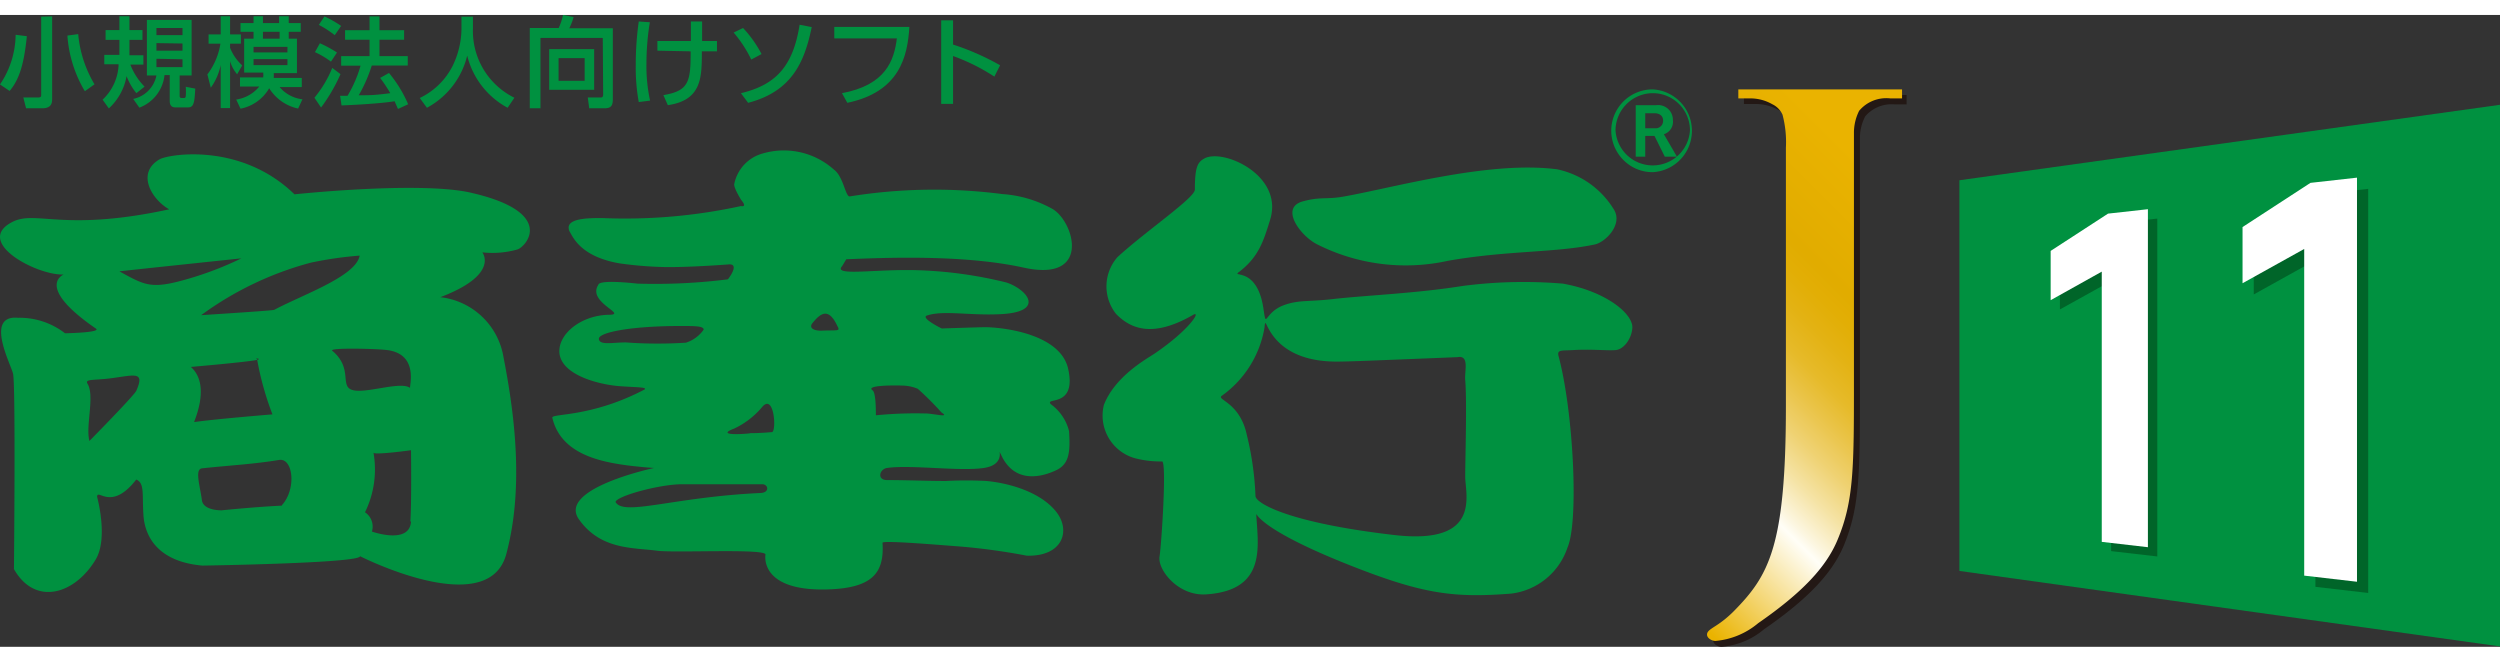
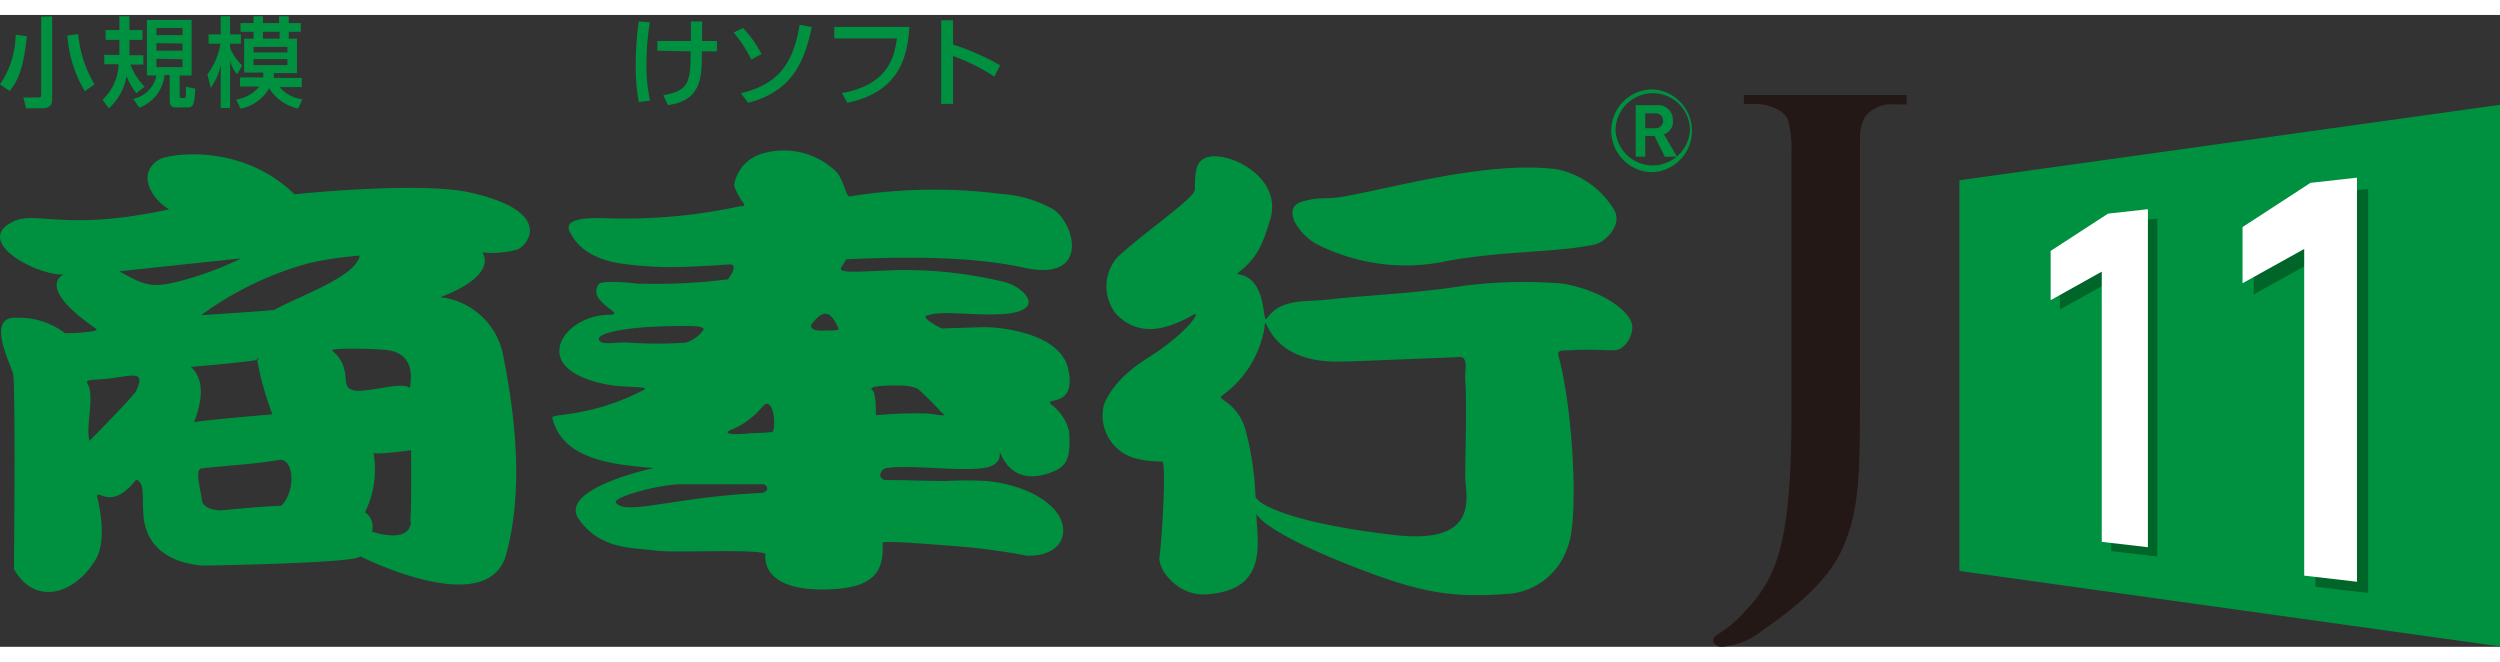
<svg xmlns="http://www.w3.org/2000/svg" width="340" height="90" viewBox="0 0 191.78 48.47">
  <rect x="0" y="0" width="191.78" height="48.47" fill="#333333" stroke="none" />
  <defs>
    <style>.cls-1{fill:#009140;}.cls-2{fill:#006529;}.cls-3{fill:#fff;}.cls-4{fill:#231815;}.cls-5{fill:url(#新規グラデーションスウォッチ_2);}</style>
    <linearGradient id="新規グラデーションスウォッチ_2" x1="121.94" y1="38.73" x2="150.42" y2="10.25" gradientUnits="userSpaceOnUse">
      <stop offset="0.01" stop-color="#eab300" />
      <stop offset="0.25" stop-color="#fffef7" />
      <stop offset="0.27" stop-color="#fcf6e0" />
      <stop offset="0.33" stop-color="#f5e3a5" />
      <stop offset="0.39" stop-color="#efd273" />
      <stop offset="0.45" stop-color="#eac449" />
      <stop offset="0.5" stop-color="#e6ba29" />
      <stop offset="0.56" stop-color="#e3b213" />
      <stop offset="0.61" stop-color="#e2ae05" />
      <stop offset="0.65" stop-color="#e1ac00" />
      <stop offset="0.85" stop-color="#eab300" />
    </linearGradient>
  </defs>
  <title>bugyoj-hanbai</title>
  <g id="レイヤー_2" data-name="レイヤー 2">
    <g id="ロゴ">
      <path class="cls-1" d="M35.87,13.58c-4.1-.8-13.28.18-13.28.18-4.1-4-9.65-3.09-10.36-2.68-1.83,1.08-.54,3.12.75,3.83-8.21,1.78-10.26,0-12.09,1-2.87,1.53,1.95,4.09,4,4,0,0-2.27.89,2.47,4.15.44.31-2.37.36-2.37.36a5.69,5.69,0,0,0-3.6-1.19C-1.17,23,.79,26.7,1,27.51s.07,15,.07,15c1.62,2.85,4.65,1.95,6.26-.72,1-1.63.12-4.82.12-4.82,0-.71,1.07,1.17,3-1.33.65.27.45,1.08.55,2.67.1,1.87,1.29,3.65,4.53,3.93,0,0,12.09-.18,12.09-.72,0,0,9.84,5,11.22-.17,1.27-4.74.77-10.09-.21-15.07a5.54,5.54,0,0,0-4.85-4.63C38.36,19.91,37,18.21,37,18.21A7,7,0,0,0,39.65,18C40.28,17.88,42.89,15.1,35.87,13.58ZM23.85,19a28.75,28.75,0,0,1,3.74-.54c-.28,1.6-4.39,3-6.55,4.16-.12.06-4.74.35-5.61.41A25.16,25.16,0,0,1,23.85,19ZM10.46,28.82c-.14.35-3.6,3.86-3.6,3.86-.31-1.16.43-3.45-.15-4.4-.23-.38.58-.24,1.88-.42C10.37,27.62,11.11,27.33,10.46,28.82Zm-1.3-9.15c-.14,0,9.36-1,9.36-1a25.63,25.63,0,0,1-4.89,1.79C11.48,21,10.94,20.64,9.16,19.67ZM14.64,27s4.3-.37,5.09-.54a.14.14,0,0,0-.13-.11c.31,0,.31.06.13.11a23.23,23.23,0,0,0,1.17,4.18s-4.32.35-6,.59C14.85,31.2,16.22,28.4,14.64,27Zm7,10.64S20.05,37.7,17,38c-.55,0-1.42-.14-1.51-.77-.14-1.08-.57-2.38,0-2.45,2.24-.24,3.86-.31,5.9-.64C22.48,33.93,22.77,36.36,21.62,37.61ZM27,28.76c-.94-.31.08-1.67-1.51-3-.3-.25,3.31-.16,4.16-.06,2.53.29,1.73,2.84,1.81,2.91C30.72,28.06,28,29.1,27,28.76Zm4.53,10.1c-.11,1.8-3,.77-3,.77A1.32,1.32,0,0,0,28,38.15a7.45,7.45,0,0,0,.65-4.58c0,.22,2.88-.18,2.88-.18S31.58,37.32,31.48,38.86Z" />
      <path class="cls-1" d="M81.93,27.1c-.6-2.51-4.58-3.11-6.31-3.15-.36,0-3.38.1-3.38.1s-1.7-.83-1.11-1c1.23-.4,3.13,0,5.46-.09,3.74-.13,2.19-1.93.6-2.44a32.32,32.32,0,0,0-6.83-.94c-3.21-.1-6.49.49-5.76-.31l.32-.53c3-.12,9-.37,13.6.64,5.22,1.16,3.9-3.51,2.22-4.5a9.18,9.18,0,0,0-3.85-1.14,40.64,40.64,0,0,0-11.7.18c-.33.06-.48-1.51-1.21-2.05a5.76,5.76,0,0,0-5.45-1.25A3.05,3.05,0,0,0,56.32,13c0,.36.6,1.28.52,1.17.54.63,0,.49,0,.49a41.73,41.73,0,0,1-10.65.92c-1.08,0-2.92,0-2.51,1,.3.53.9,1.95,3.81,2.47a29,29,0,0,0,3.18.28c1.76.07,5.17-.19,5.17-.19,1-.12,0,1.14,0,1.14a44.87,44.87,0,0,1-6.94.33c-1.65-.18-2.95-.2-3,.09C45,22.06,48.26,23,46.68,23c-2.09.05-3.83,1.44-3.77,2.86.08,1.67,2.77,2.45,4.54,2.61,1.28.1,2.23.07,2,.26-4.13,2.17-7.17,1.82-7.08,2.17.64,2.71,3.5,3.36,5.81,3.66,1.32.16,2,.19,2,.19s-7.44,1.58-5.77,3.94,4.16,2.16,6,2.41c1.41.18,8.4-.19,8.31.3,0,0-.51,2.79,4.67,2.67,3.62-.08,4.45-1.33,4.31-3.58,0-.2,4.17.15,6.12.3a48.86,48.86,0,0,1,4.95.69c2.76.07,3.39-1.92,2.26-3.36s-3.4-2.18-5.35-2.37a29.71,29.71,0,0,0-3.13,0c-1.45,0-3-.07-4.5-.07-.81,0-.58-.85,0-.93,1.87-.26,5.57.28,7.43,0s.92-1.79,1.32-1c1,2.17,3,1.75,4.21,1.18,1.06-.49,1.09-1.49,1-3a3.63,3.63,0,0,0-1.4-2.07C80.1,29.28,82.64,30.19,81.93,27.1ZM48,25.12c-1,0-2,.24-2.06-.26s2.42-1,6.28-1c1.08,0,1.76,0,1.76.28a2.64,2.64,0,0,1-1.36,1A33.43,33.43,0,0,1,48,25.12ZM58.36,36.67c-6.74.31-10.53,1.81-11.14.69.07-.44,3.22-1.32,5-1.36.95,0,6.26,0,6.26,0C58.93,36,59.07,36.63,58.36,36.67ZM59.23,32s-1,.09-1.69.08c.41,0-3,.32-1.2-.36a6.29,6.29,0,0,0,2.13-1.65C59.38,29,59.58,31.87,59.23,32ZM63,24.22c-.73,0-.93-.29-.66-.6.68-.84,1.26-1.12,1.9.25C64.49,24.3,64.22,24.16,63,24.22Zm8,6.35a31.4,31.4,0,0,0-3.81.14c0-.42,0-1.73-.25-1.91-.6-.41,1.75-.39,2.25-.37a3.19,3.19,0,0,1,1.22.25,23.66,23.66,0,0,1,1.82,1.82C72.87,30.9,71.81,30.62,71.08,30.57Z" />
      <path class="cls-1" d="M119.89,20.61a36.17,36.17,0,0,0-7.7.18c-3.55.57-7.45.72-9.89,1-1.91.22-2.63.06-3.75.45-1.64.57-1.37,2-1.64.22-.5-3.2-2.48-2.29-1.87-2.74,1.52-1.15,1.89-2.39,2.39-4,1.08-3.43-3.64-5.52-5.06-4.7-.51.29-.71.67-.71,2.38,0,.63-3.76,3.18-5.93,5.17a3.4,3.4,0,0,0-.11,4.37c1.14,1.16,2.83,1.84,5.9.07.67-.38-.27,1.16-3,3-.64.42-3,1.74-3.84,3.91A3.4,3.4,0,0,0,87.05,34a7.75,7.75,0,0,0,2.1.25c.36.1-.05,6.33-.2,7.31s1.39,3,3.53,2.89c4.78-.29,4-3.8,3.89-6.17.28.47,1.65,1.75,7.22,3.95s7.92,2.5,12.33,2.16a5.22,5.22,0,0,0,4.32-3.52c.89-2,.46-10.45-.68-14.7-.14-.52.27-.41,1.08-.46,1.39-.09,2.61.05,3.28,0s1.25-.91,1.3-1.7C125.29,22.93,123.2,21.2,119.89,20.61ZM107,39.9c-8.18-.94-10.69-2.46-10.69-3a23.25,23.25,0,0,0-.67-4.71c-.55-2.55-2.44-2.67-1.88-3A8.07,8.07,0,0,0,97,24c.15-1.6-.06,2.59,5.53,2.59,1,0,2.27-.06,9.29-.34.92-.17.52,1.08.58,1.74.14,1.65,0,6.07,0,7.43S113.69,40.66,107,39.9Z" />
      <path class="cls-1" d="M101.07,17.61a15.07,15.07,0,0,0,10,1.25c4.54-.8,8.22-.61,11.25-1.25.82-.16,2.18-1.52,1.5-2.66a6.71,6.71,0,0,0-4.37-3.11c-5.25-.68-12.55,1.42-16.43,2.1-1.28.22-1.73,0-3,.34C98.07,14.74,99.8,17,101.07,17.61Z" />
      <path class="cls-1" d="M126.79,12.06a3.18,3.18,0,0,0,0-6.35,3.17,3.17,0,0,0-2.24,5.43A3.13,3.13,0,0,0,126.79,12.06Zm-2.86-3.17A2.87,2.87,0,0,1,126.79,6a2.85,2.85,0,0,1,2.85,2.85,2.86,2.86,0,0,1-5.71,0Z" />
      <path class="cls-1" d="M127.71,10.87l-.79-1.59h-.71v1.59h-.73V6.92h1.58a1.13,1.13,0,0,1,1.27,1.14,1,1,0,0,1-.69,1.09l1,1.72Zm-.78-3.33h-.72V8.69h.73a.57.57,0,0,0,.64-.6C127.58,7.74,127.3,7.54,126.93,7.54Z" />
      <polygon class="cls-1" points="191.78 48.44 150.31 42.65 150.31 12.68 191.78 6.89 191.78 48.44" />
      <polygon class="cls-2" points="158.02 18.81 158.02 22.59 161.95 20.41 161.95 41.13 165.49 41.54 165.49 15.62 162.42 15.96 158.02 18.81" />
      <polygon class="cls-2" points="178.1 13.74 172.89 17.13 172.89 21.44 177.62 18.81 177.62 43.87 181.67 44.34 181.67 13.34 178.1 13.74" />
      <polygon class="cls-3" points="177.24 12.88 172.03 16.27 172.03 20.58 176.76 17.95 176.76 43.01 180.81 43.48 180.81 12.48 177.24 12.88" />
      <polygon class="cls-3" points="157.31 18.1 157.31 21.88 161.23 19.69 161.23 40.42 164.77 40.83 164.77 14.9 161.71 15.24 157.31 18.1" />
      <path class="cls-4" d="M133.78,6.14v.69h.91a3.53,3.53,0,0,1,1.7.44,1.7,1.7,0,0,1,.78.8,9,9,0,0,1,.26,2.54c0,1.21,0,3.13,0,7.77V30.45c0,10.78-1.29,13-4,15.75A8.23,8.23,0,0,1,132,47.37c-.37.25-.58.37-.58.62s.33.48.65.48a5.77,5.77,0,0,0,3.26-1.35c3.39-2.34,5.22-4.31,6.1-6.39,1.25-3,1.25-5.56,1.25-12.32v-10c0-4.64,0-6.56,0-7.77,0-.32,0-.6,0-.86,0-.09,0-.18,0-.27a3.57,3.57,0,0,1,.41-1.74,2.67,2.67,0,0,1,2.26-.91h.91V6.14Z" />
-       <path class="cls-5" d="M133.35,5.71V6.4h.92a3.4,3.4,0,0,1,1.69.45,1.62,1.62,0,0,1,.78.8,8.2,8.2,0,0,1,.26,2.53c0,1.21,0,3.14,0,7.78V30c0,10.77-1.3,13-4,15.74a8.06,8.06,0,0,1-1.46,1.17c-.38.25-.59.38-.59.63s.34.48.65.48a5.88,5.88,0,0,0,3.27-1.36c3.38-2.34,5.22-4.3,6.09-6.39,1.26-3,1.26-5.55,1.26-12.32V18c0-4.64,0-6.57,0-7.78,0-.31,0-.59,0-.86,0-.09,0-.18,0-.27a3.75,3.75,0,0,1,.4-1.74A2.72,2.72,0,0,1,145,6.4h.91V5.71Z" />
      <path class="cls-1" d="M2.06,1.63C1.85,3.69,1.51,4.91.74,5.83L0,5.33a6.92,6.92,0,0,0,1.2-3.81ZM4,.11V6.42c0,.25,0,.74-.75.74H2l-.21-.83H2.93c.23,0,.23-.1.23-.2v-6ZM6.51,5.85A9.63,9.63,0,0,1,5.17,1.58L6,1.47A9.06,9.06,0,0,0,7.25,5.32Z" />
      <path class="cls-1" d="M10.46,6a4.81,4.81,0,0,1-.75-1.31A4.41,4.41,0,0,1,8.35,7.17L7.87,6.5A3.89,3.89,0,0,0,9.1,3.78H8V3.06H9.16V1.91H8.1V1.16H9.16V.1h.77V1.16h1v.75h-1v.18c0,.25,0,.67,0,1H11v.72H10A4.94,4.94,0,0,0,11.09,5.5ZM14.7.38V4.64h-.92V6.2c0,.14.07.17.14.17h.13c.13,0,.18,0,.2-.14a4.49,4.49,0,0,0,0-.72l.73.14c-.06,1-.09,1.44-.54,1.44h-1c-.34,0-.42-.26-.42-.48v-2h-.4a3,3,0,0,1-1.93,2.5l-.47-.67A2.29,2.29,0,0,0,12,4.64h-.73V.38ZM12,1v.55h2V1Zm0,1.16v.58h2V2.19Zm0,1.2V4h2v-.6Z" />
      <path class="cls-1" d="M15.91,4.56a5.28,5.28,0,0,0,1-2.36H16V1.49h.93V.1h.72V1.49h.83V2.2h-.83v.32a3.62,3.62,0,0,0,.93,1.35l-.39.68a2.78,2.78,0,0,1-.54-1V7.14h-.72V3.84a4.48,4.48,0,0,1-.76,1.74Zm3.54-2.74V1.29h-1V.62h1V.1h.72V.62h1.24V.1h.74V.62h.92v.67h-.92v.53h.63V4.46H21a3.19,3.19,0,0,1,0,.37h2.15v.7H21.45a2.68,2.68,0,0,0,1.75.94l-.33.71a3.46,3.46,0,0,1-2.22-1.56,3.26,3.26,0,0,1-2.2,1.57l-.33-.7a2.82,2.82,0,0,0,1.77-1H18.41v-.7h1.78a1.54,1.54,0,0,0,0-.37H18.73V1.82Zm0,.63v.42h2.6V2.45Zm0,.94v.46h2.6V3.39Zm2-1.57V1.29H20.17v.53Z" />
-       <path class="cls-1" d="M26.12,4.54A13.1,13.1,0,0,1,24.63,7.1l-.51-.75a8.78,8.78,0,0,0,1.37-2.29ZM24.54,2.17a9.45,9.45,0,0,1,1.31.71l-.46.7a6.88,6.88,0,0,0-1.23-.73ZM24.89.11a9,9,0,0,1,1.28.73l-.49.71A8.06,8.06,0,0,0,24.46.76Zm3.63,3.77a11.33,11.33,0,0,1-1,2.28c.86,0,1.2,0,2.42-.16a11.51,11.51,0,0,0-.78-1.17l.68-.38a9.69,9.69,0,0,1,1.47,2.4l-.78.36-.26-.59c-1.09.18-3.23.29-4.07.32l-.11-.74h.57a9.53,9.53,0,0,0,1-2.31H26.17V3.16h2.18V1.9H26.47V1.17h1.88V.11h.76V1.17H31V1.9H29.11V3.16h2.17v.72Z" />
-       <path class="cls-1" d="M35.4.13h.88v.92a5.7,5.7,0,0,0,3.18,5.3l-.52.77a6.25,6.25,0,0,1-3.1-4,6.19,6.19,0,0,1-3.09,4l-.55-.75a5.45,5.45,0,0,0,2.54-2.5,6.61,6.61,0,0,0,.66-2.79Z" />
-       <path class="cls-1" d="M46.24,1.76H41.46v5.4h-.82V1h2.22a4.89,4.89,0,0,0,.33-1L44,.16a4.28,4.28,0,0,1-.33.86h3.34V6.49c0,.54-.21.67-.66.67H45.2l-.11-.83h1c.17,0,.18-.14.18-.25Zm-.66.86V5.74H42.13V2.62Zm-2.73.69V5.05h2V3.31Z" />
      <path class="cls-1" d="M49.85.56a19.86,19.86,0,0,0-.26,3.19,12.27,12.27,0,0,0,.28,2.82L49,6.68a14.77,14.77,0,0,1-.23-2.82A23.77,23.77,0,0,1,49,.5Zm.58,2.18V2H53c0-.24,0-1.28,0-1.5h.86c0,.43,0,1.07,0,1.5H55v.79H53.84c0,2,0,3.75-2.61,4.13l-.34-.77c1.94-.33,2.1-1,2.09-3.36Z" />
      <path class="cls-1" d="M57.63,3.42a9.59,9.59,0,0,0-1.35-2.07L57,1a8.83,8.83,0,0,1,1.42,2ZM56.84,6c2.7-.64,4-2.09,4.5-5.25l.93.18c-.53,2.53-1.42,4.91-4.88,5.81Z" />
      <path class="cls-1" d="M69.76.92C69.62,3.21,69,5.9,65,6.74L64.59,6c3.37-.63,4-2.52,4.21-4.2H64V.92Z" />
      <path class="cls-1" d="M76.28,4.73a15.11,15.11,0,0,0-3.17-1.58V6.82H72.2V.41h.91V2.27a19.29,19.29,0,0,1,3.61,1.59Z" />
    </g>
  </g>
</svg>